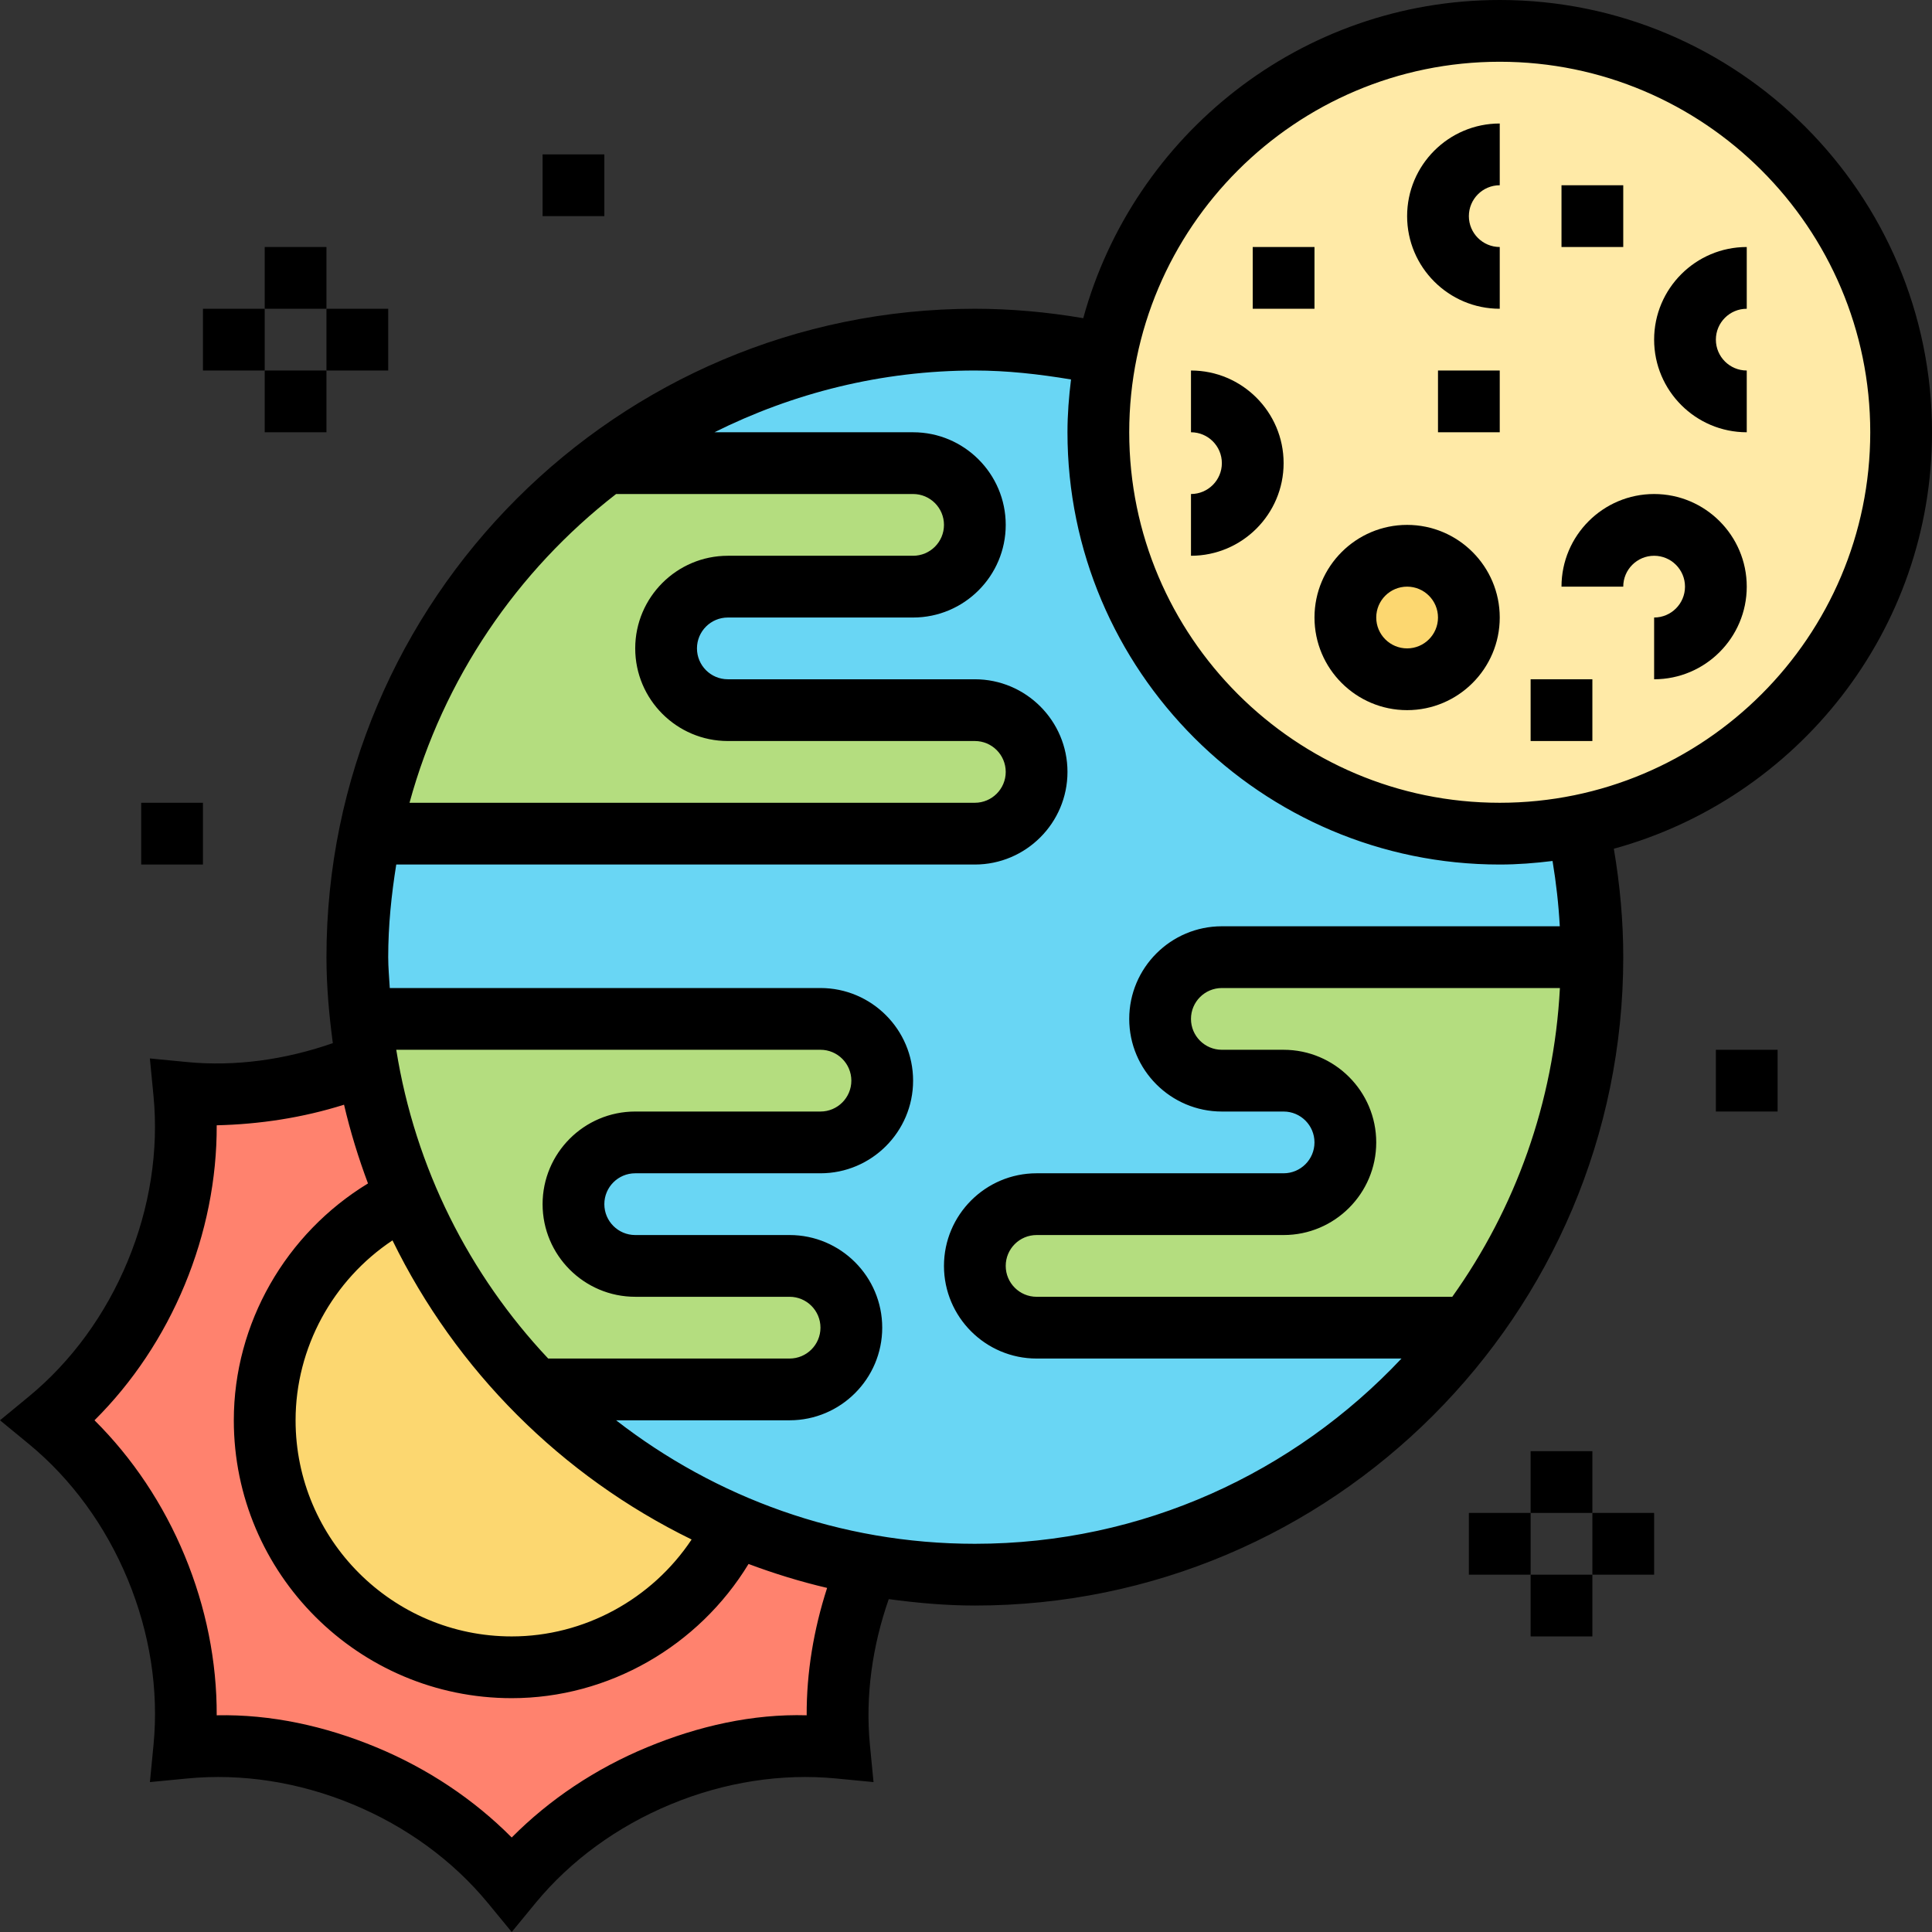
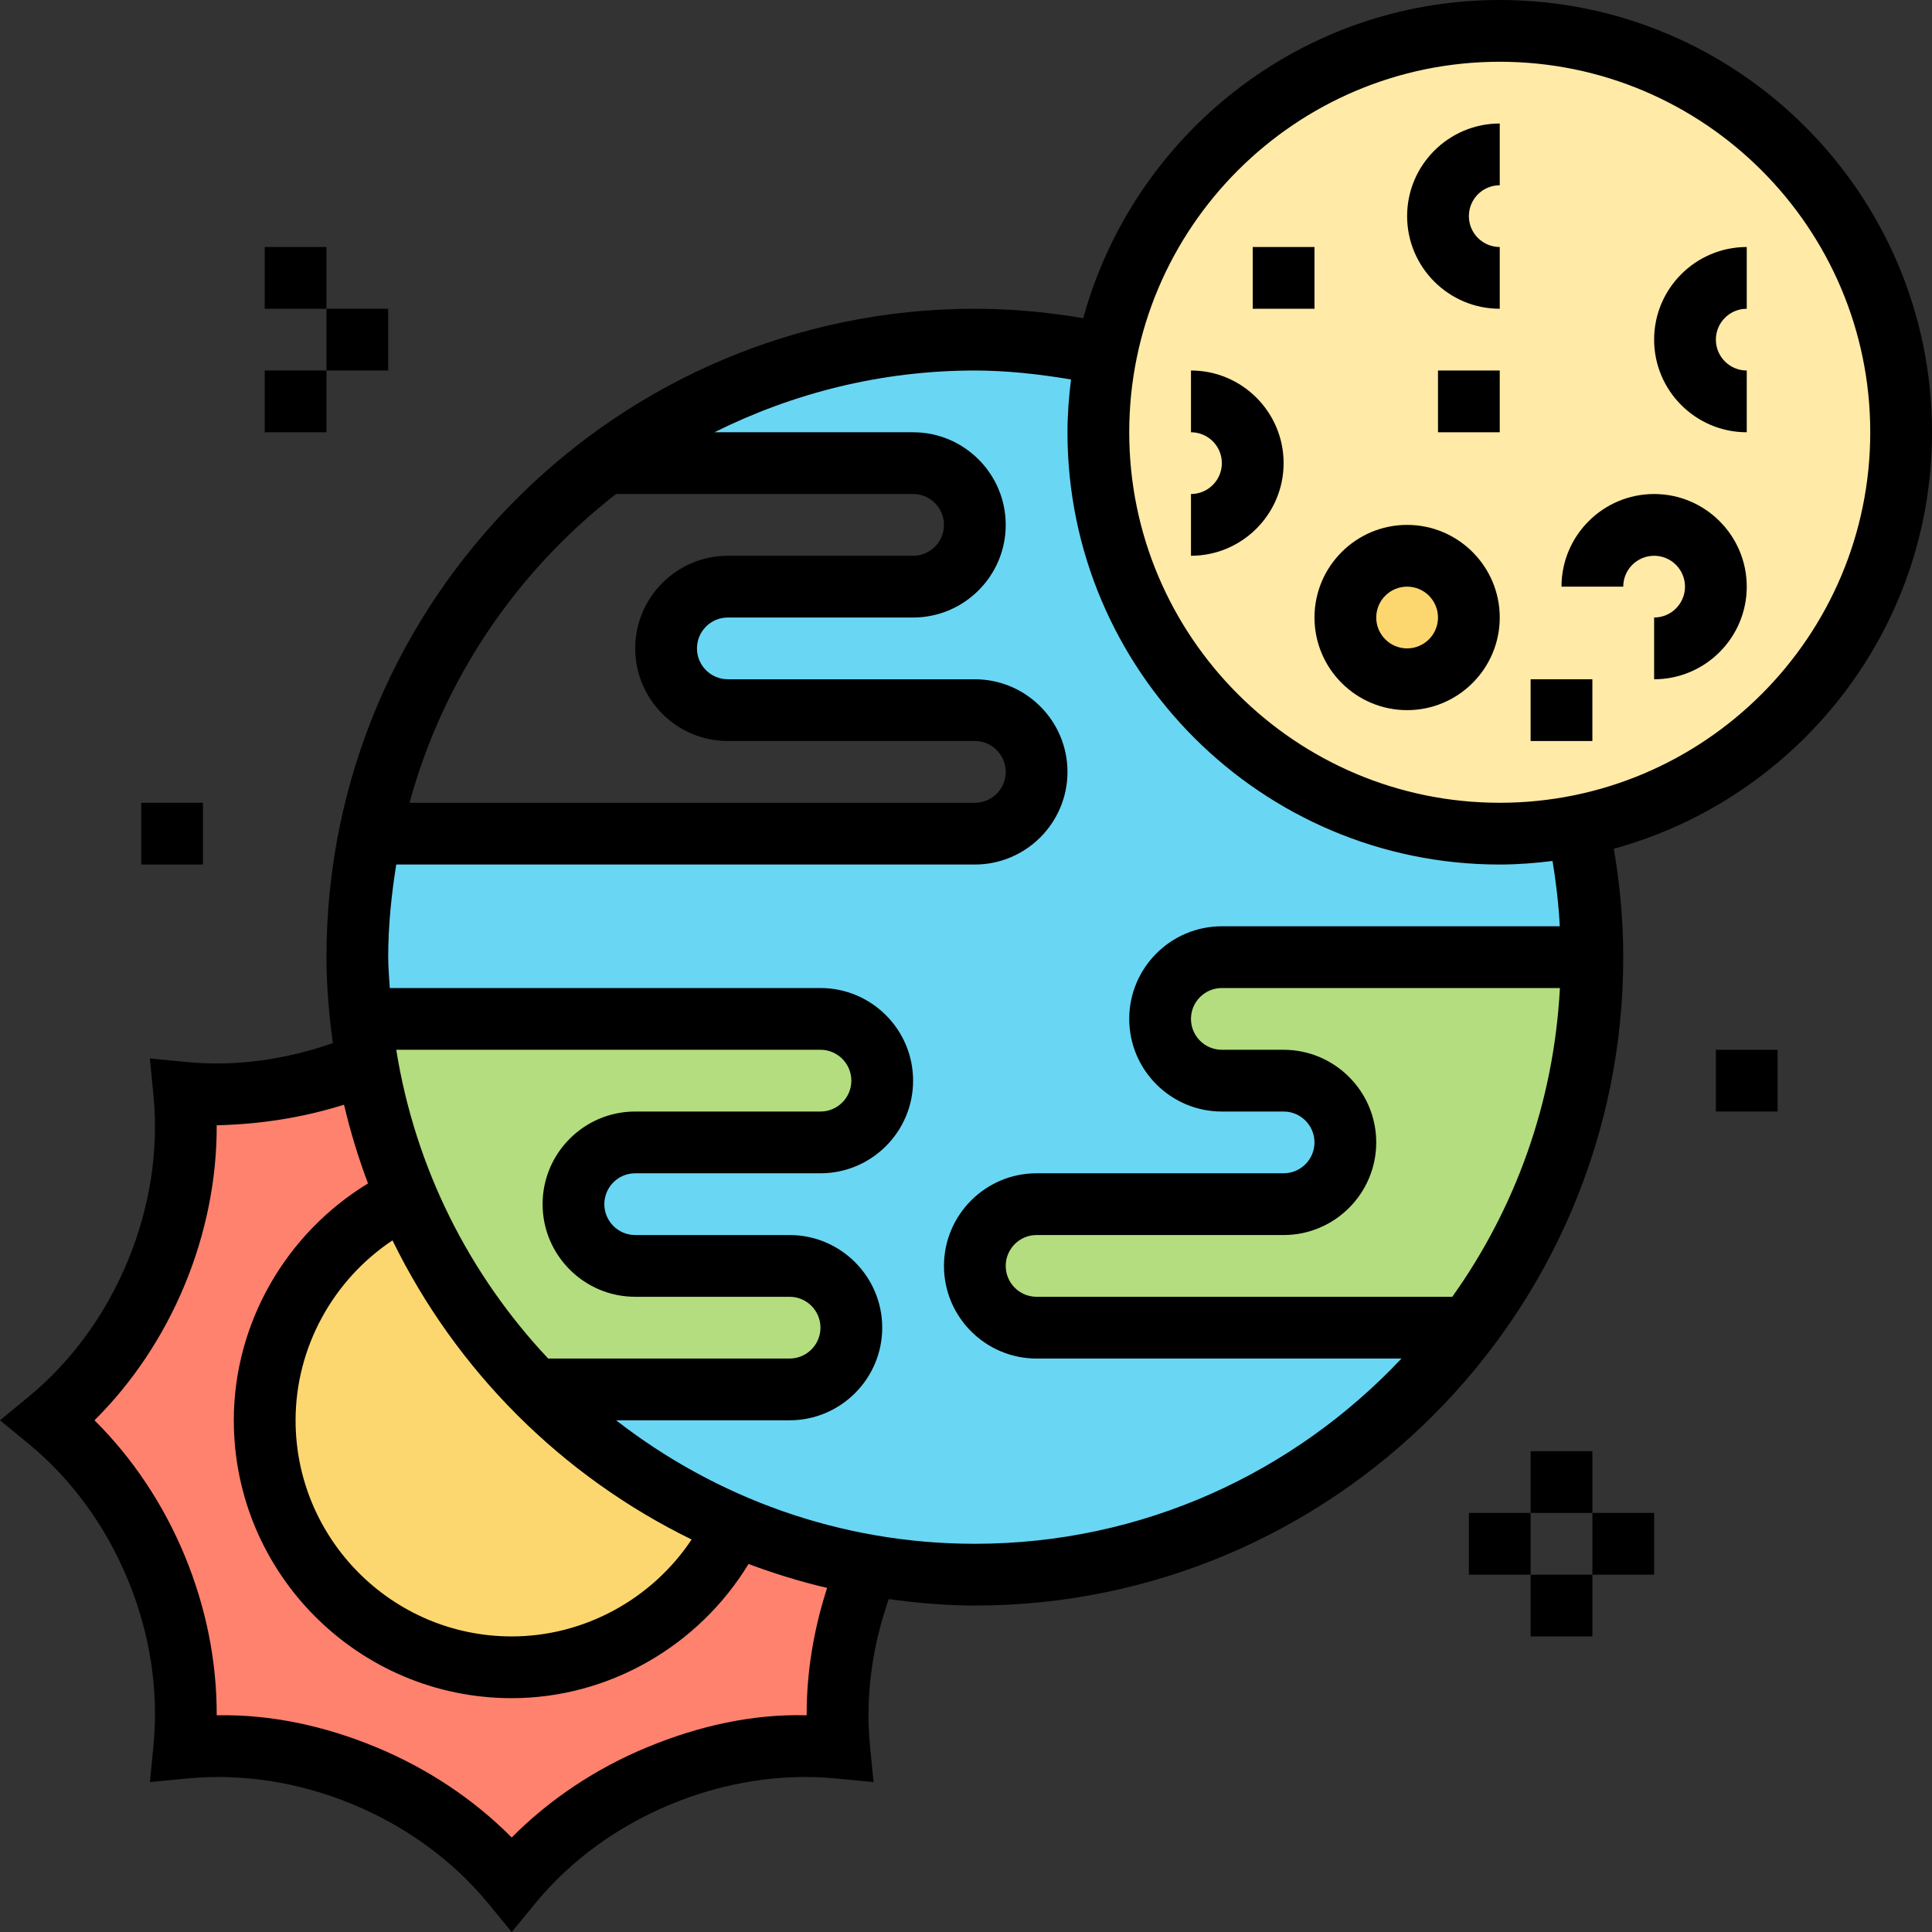
<svg xmlns="http://www.w3.org/2000/svg" height="500.584pt" viewBox="0 0 500.584 500.584" width="500.584pt">
  <rect x="0" y="0" width="500.584" height="500.584" fill="#333333" stroke="none" />
  <path d="m224.984 405.602c-12.082-2.082-23.68-5.523-34.641-10.168l-85.199-85.195c-4.641-10.957-8.09-22.559-10.168-34.637-.152.078-.402.16-.551.32-15.691 6.477-31.762 8.637-46.723 7.199 1.441 14.957-.719 31.039-7.199 46.719-6.48 15.68-16.32 28.641-27.918 38.16 11.598 9.52 21.438 22.48 27.918 38.16 6.48 15.68 8.641 31.762 7.199 46.719 14.961-1.445 31.039.723 46.73 7.191 15.672 6.488 28.629 16.328 38.152 27.93 9.52-11.602 22.477-21.441 38.148-27.922 15.691-6.477 31.77-8.637 46.73-7.191-1.449-14.957.719-31.039 7.191-46.727.168-.16.246-.398.328-.559zm0 0" fill="#ff826e" />
  <path d="m190.344 395.441c-10.32 21.598-32.238 36.559-57.758 36.559-35.363 0-64-28.641-64-64 0-25.52 14.957-47.441 36.559-57.762 7.91 18.641 19.281 35.516 33.281 49.762 14.637 15.039 32.238 27.121 51.918 35.441zm0 0" fill="#fcd770" />
  <g fill="#b4dd7f">
    <path d="m316.586 248h96c0 36.078-11.922 69.359-32.082 96.078l-.16-.078h-111.758c-4.402 0-8.402-1.762-11.281-4.719-2.961-2.883-4.719-6.883-4.719-11.281 0-8.801 7.199-16 16-16h64c4.398 0 8.398-1.762 11.277-4.719 2.961-2.883 4.723-6.883 4.723-11.281 0-8.801-7.203-16-16-16h-16c-4.402 0-8.402-1.762-11.281-4.719-2.961-2.883-4.719-6.883-4.719-11.281 0-8.801 7.199-16 16-16zm0 0" />
    <path d="m93.383 264h119.203c4.398 0 8.398 1.762 11.277 4.719 2.961 2.883 4.723 6.883 4.723 11.281 0 8.801-7.203 16-16 16h-48c-4.402 0-8.402 1.762-11.281 4.719-2.961 2.883-4.719 6.883-4.719 11.281 0 8.801 7.199 16 16 16h40c4.398 0 8.398 1.762 11.277 4.719 2.961 2.883 4.723 6.883 4.723 11.281 0 8.801-7.203 16-16 16h-66.16c-14-14.238-25.371-31.121-33.281-49.762-4.641-10.957-8.09-22.559-10.168-34.637-.711-3.762-1.191-7.68-1.594-11.602zm0 0" />
-     <path d="m263.863 188.719c2.961 2.883 4.723 6.883 4.723 11.281 0 8.801-7.203 16-16 16h-156.801c7.91-39.121 30.16-73.121 61.039-96.152l.078.152h79.684c4.398 0 8.398 1.762 11.277 4.719 2.961 2.883 4.723 6.883 4.723 11.281 0 8.801-7.203 16-16 16h-48c-4.402 0-8.402 1.762-11.281 4.719-2.961 2.883-4.719 6.883-4.719 11.281 0 8.801 7.199 16 16 16h64c4.398 0 8.398 1.762 11.277 4.719zm0 0" />
  </g>
  <path d="m268.586 344h111.758l.168.078c-29.207 38.883-75.609 63.922-127.926 63.922-9.441 0-18.641-.801-27.602-2.398-12.082-2.082-23.68-5.523-34.641-10.168-19.68-8.32-37.281-20.402-51.91-35.441h66.152c8.797 0 16-7.199 16-16 0-4.398-1.762-8.398-4.723-11.281-2.879-2.949-6.879-4.711-11.277-4.711h-40c-8.801 0-16-7.199-16-16 0-4.398 1.758-8.398 4.719-11.281 2.879-2.957 6.879-4.719 11.281-4.719h48c8.797 0 16-7.199 16-16 0-4.398-1.762-8.398-4.723-11.281-2.879-2.957-6.879-4.719-11.277-4.719h-119.203c-.551-5.281-.797-10.559-.797-16 0-10.961 1.117-21.68 3.199-32h156.801c8.797 0 16-7.199 16-16 0-4.398-1.762-8.398-4.723-11.281-2.879-2.957-6.879-4.719-11.277-4.719h-64c-8.801 0-16-7.199-16-16 0-4.398 1.758-8.398 4.719-11.281 2.879-2.957 6.879-4.719 11.281-4.719h48c8.797 0 16-7.199 16-16 0-4.398-1.762-8.398-4.723-11.281-2.879-2.957-6.879-4.719-11.277-4.719h-79.684l-.078-.152c26.641-20 59.84-31.848 95.762-31.848 11.68 0 23.039 1.359 34 3.68-1.281 6.559-2 13.359-2 20.32 0 57.441 46.559 104 104 104 6.957 0 13.758-.719 20.316-2 2.32 10.961 3.684 22.32 3.684 34h-96c-8.801 0-16 7.199-16 16 0 4.398 1.758 8.398 4.719 11.281 2.879 2.957 6.879 4.719 11.281 4.719h16c8.797 0 16 7.199 16 16 0 4.398-1.762 8.398-4.723 11.281-2.879 2.957-6.879 4.719-11.277 4.719h-64c-8.801 0-16 7.199-16 16 0 4.398 1.758 8.398 4.719 11.281 2.879 2.957 6.879 4.719 11.281 4.719zm0 0" fill="#69d6f4" />
  <path d="m284.586 112c0-6.961.719-13.762 2-20.32 9.438-47.68 51.52-83.68 102-83.68 57.438 0 104 46.559 104 104 0 50.48-36 92.559-83.684 102-6.559 1.281-13.359 2-20.316 2-57.441 0-104-46.559-104-104zm0 0" fill="#ffeaa7" />
  <path d="m380.586 160c0 8.836-7.164 16-16 16-8.84 0-16-7.164-16-16s7.16-16 16-16c8.836 0 16 7.164 16 16zm0 0" fill="#fcd770" />
  <path d="m388.586 0c-51.516 0-94.898 35-107.914 82.441-9.391-1.602-18.809-2.441-28.086-2.441-92.633 0-168 75.367-168 168 0 7.566.68 14.977 1.652 22.281-12.367 4.312-25.301 6.102-37.734 4.902l-9.672-.938.938 9.676c1.375 14.168-.938 29-6.691 42.863-5.742 13.863-14.582 25.977-25.582 35.039l-7.496 6.176 7.504 6.168c11 9.062 19.84 21.168 25.586 35.039 5.75 13.863 8.062 28.695 6.688 42.863l-.938 9.672 9.672-.934c14.145-1.375 29 .934 42.863 6.688 13.863 5.742 25.977 14.582 35.039 25.582l6.172 7.508 6.168-7.508c9.062-11 21.168-19.84 35.039-25.582 13.863-5.754 28.727-8.062 42.863-6.688l9.672.934-.938-9.672c-1.215-12.535.609-25.527 4.883-37.734 7.32.984 14.727 1.664 22.312 1.664 92.629 0 168-75.367 168-168 0-9.281-.844-18.695-2.441-28.09 47.441-13.016 82.441-56.398 82.441-107.91 0-61.762-50.242-112-112-112zm-228.953 128h76.953c4.414 0 8 3.586 8 8s-3.586 8-8 8h-48c-13.234 0-24 10.77-24 24s10.766 24 24 24h64c4.414 0 8 3.586 8 8s-3.586 8-8 8h-146.48c8.797-32.176 27.863-60.07 53.527-80zm4.953 208h40c4.414 0 8 3.586 8 8s-3.586 8-8 8h-62.547c-20.406-21.68-34.465-49.305-39.367-80h109.914c4.414 0 8 3.586 8 8s-3.586 8-8 8h-48c-13.234 0-24 10.77-24 24s10.766 24 24 24zm-62.891-14.617c16.465 33.707 43.801 61.043 77.504 77.504-10.277 15.465-27.832 25.113-46.613 25.113-30.875 0-56-25.129-56-56 0-18.785 9.645-36.336 25.109-46.617zm107.32 123.051c-13.953-.395-28.016 2.758-41.344 8.285-13.32 5.512-25.297 13.512-35.086 23.379-9.793-9.859-21.77-17.859-35.09-23.379-13.328-5.527-27.344-8.574-41.344-8.285.055-13.891-2.77-28.02-8.289-41.344-5.512-13.32-13.512-25.297-23.375-35.09 9.855-9.793 17.855-21.77 23.375-35.09 5.52-13.324 8.344-27.453 8.289-41.344 11.047-.262 22.207-1.934 32.992-5.336 1.633 6.984 3.727 13.777 6.207 20.402-21.281 12.953-34.766 36.238-34.766 61.367 0 39.703 32.293 72 72 72 25.125 0 48.414-13.488 61.367-34.77 6.605 2.473 13.383 4.57 20.359 6.203-3.496 10.805-5.344 21.965-5.297 33zm123.57-172.434h-16c-4.418 0-8-3.586-8-8s3.582-8 8-8h87.59c-1.559 29.727-11.609 57.184-27.887 80h-107.703c-4.418 0-8-3.586-8-8s3.582-8 8-8h64c13.23 0 24-10.77 24-24s-10.77-24-24-24zm71.559-32h-87.559c-13.234 0-24 10.77-24 24s10.766 24 24 24h16c4.414 0 8 3.586 8 8s-3.586 8-8 8h-64c-13.234 0-24 10.77-24 24s10.766 24 24 24h94.543c-27.746 29.473-66.977 48-110.543 48-35.027 0-67.227-12.023-92.953-32h44.953c13.23 0 24-10.77 24-24s-10.77-24-24-24h-40c-4.418 0-8-3.586-8-8s3.582-8 8-8h48c13.23 0 24-10.77 24-24s-10.77-24-24-24h-111.594c-.145-2.664-.406-5.297-.406-8 0-8.184.828-16.16 2.086-24h149.914c13.23 0 24-10.77 24-24s-10.77-24-24-24h-64c-4.418 0-8-3.586-8-8s3.582-8 8-8h48c13.23 0 24-10.77 24-24s-10.77-24-24-24h-51.473c20.359-10.145 43.223-16 67.473-16 8.223 0 16.574.922 24.918 2.32-.551 4.496-.918 9.039-.918 13.68 0 61.762 50.238 112 112 112 4.637 0 9.184-.367 13.68-.922.941 5.656 1.574 11.297 1.879 16.922zm-15.559-32c-52.938 0-96-43.062-96-96s43.062-96 96-96c52.934 0 96 43.062 96 96s-43.066 96-96 96zm0 0" />
  <path d="m428.586 88c0 13.23 10.766 24 24 24v-16c-4.418 0-8-3.586-8-8s3.582-8 8-8v-16c-13.234 0-24 10.77-24 24zm0 0" />
  <path d="m308.586 96v16c4.414 0 8 3.586 8 8s-3.586 8-8 8v16c13.23 0 24-10.77 24-24s-10.77-24-24-24zm0 0" />
  <path d="m428.586 128c-13.234 0-24 10.77-24 24h16c0-4.414 3.582-8 8-8 4.414 0 8 3.586 8 8s-3.586 8-8 8v16c13.23 0 24-10.77 24-24s-10.77-24-24-24zm0 0" />
  <path d="m364.586 56c0 13.23 10.766 24 24 24v-16c-4.418 0-8-3.586-8-8s3.582-8 8-8v-16c-13.234 0-24 10.77-24 24zm0 0" />
  <path d="m364.586 136c-13.234 0-24 10.77-24 24s10.766 24 24 24c13.23 0 24-10.77 24-24s-10.77-24-24-24zm0 32c-4.418 0-8-3.586-8-8s3.582-8 8-8c4.414 0 8 3.586 8 8s-3.586 8-8 8zm0 0" />
  <path d="m324.586 64h16v16h-16zm0 0" />
  <path d="m372.586 96h16v16h-16zm0 0" />
-   <path d="m404.586 48h16v16h-16zm0 0" />
  <path d="m396.586 176h16v16h-16zm0 0" />
  <path d="m444.586 272h16v16h-16zm0 0" />
  <path d="m396.586 376h16v16h-16zm0 0" />
  <path d="m396.586 408h16v16h-16zm0 0" />
  <path d="m412.586 392h16v16h-16zm0 0" />
  <path d="m380.586 392h16v16h-16zm0 0" />
-   <path d="m140.586 40h16v16h-16zm0 0" />
-   <path d="m52.586 80h16v16h-16zm0 0" />
  <path d="m36.586 208h16v16h-16zm0 0" />
  <path d="m84.586 80h16v16h-16zm0 0" />
  <path d="m68.586 96h16v16h-16zm0 0" />
  <path d="m68.586 64h16v16h-16zm0 0" />
</svg>